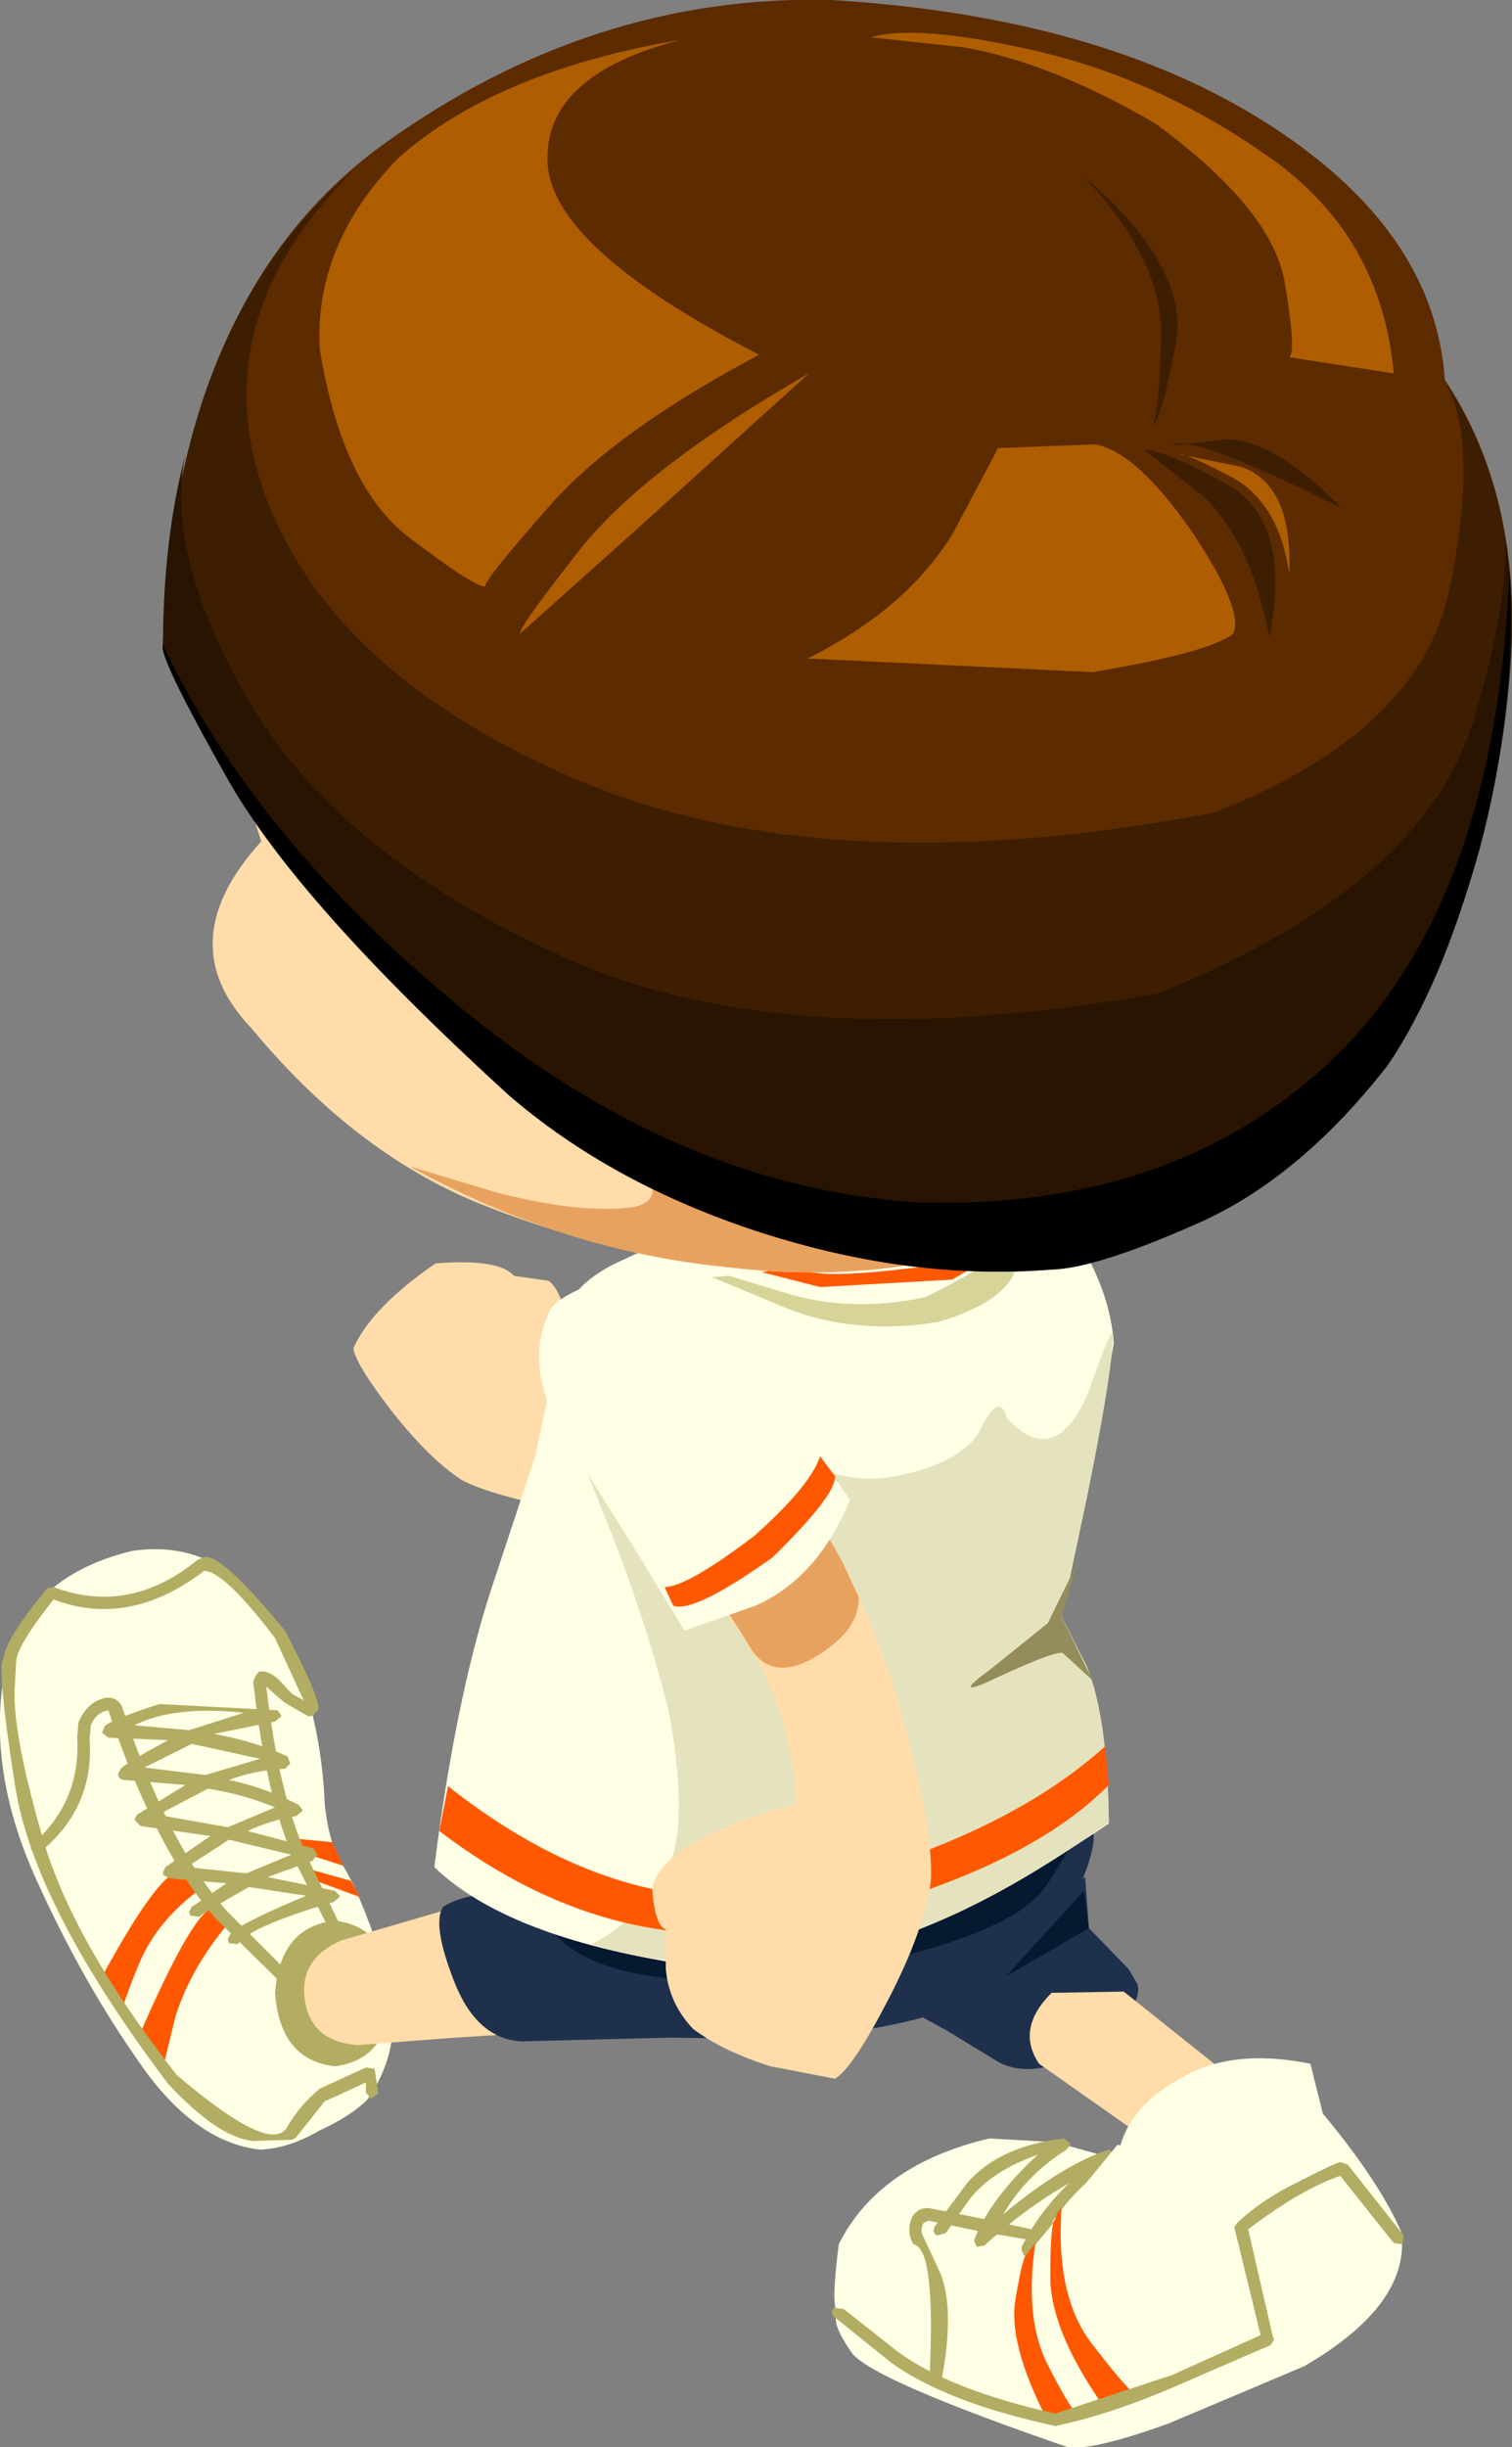
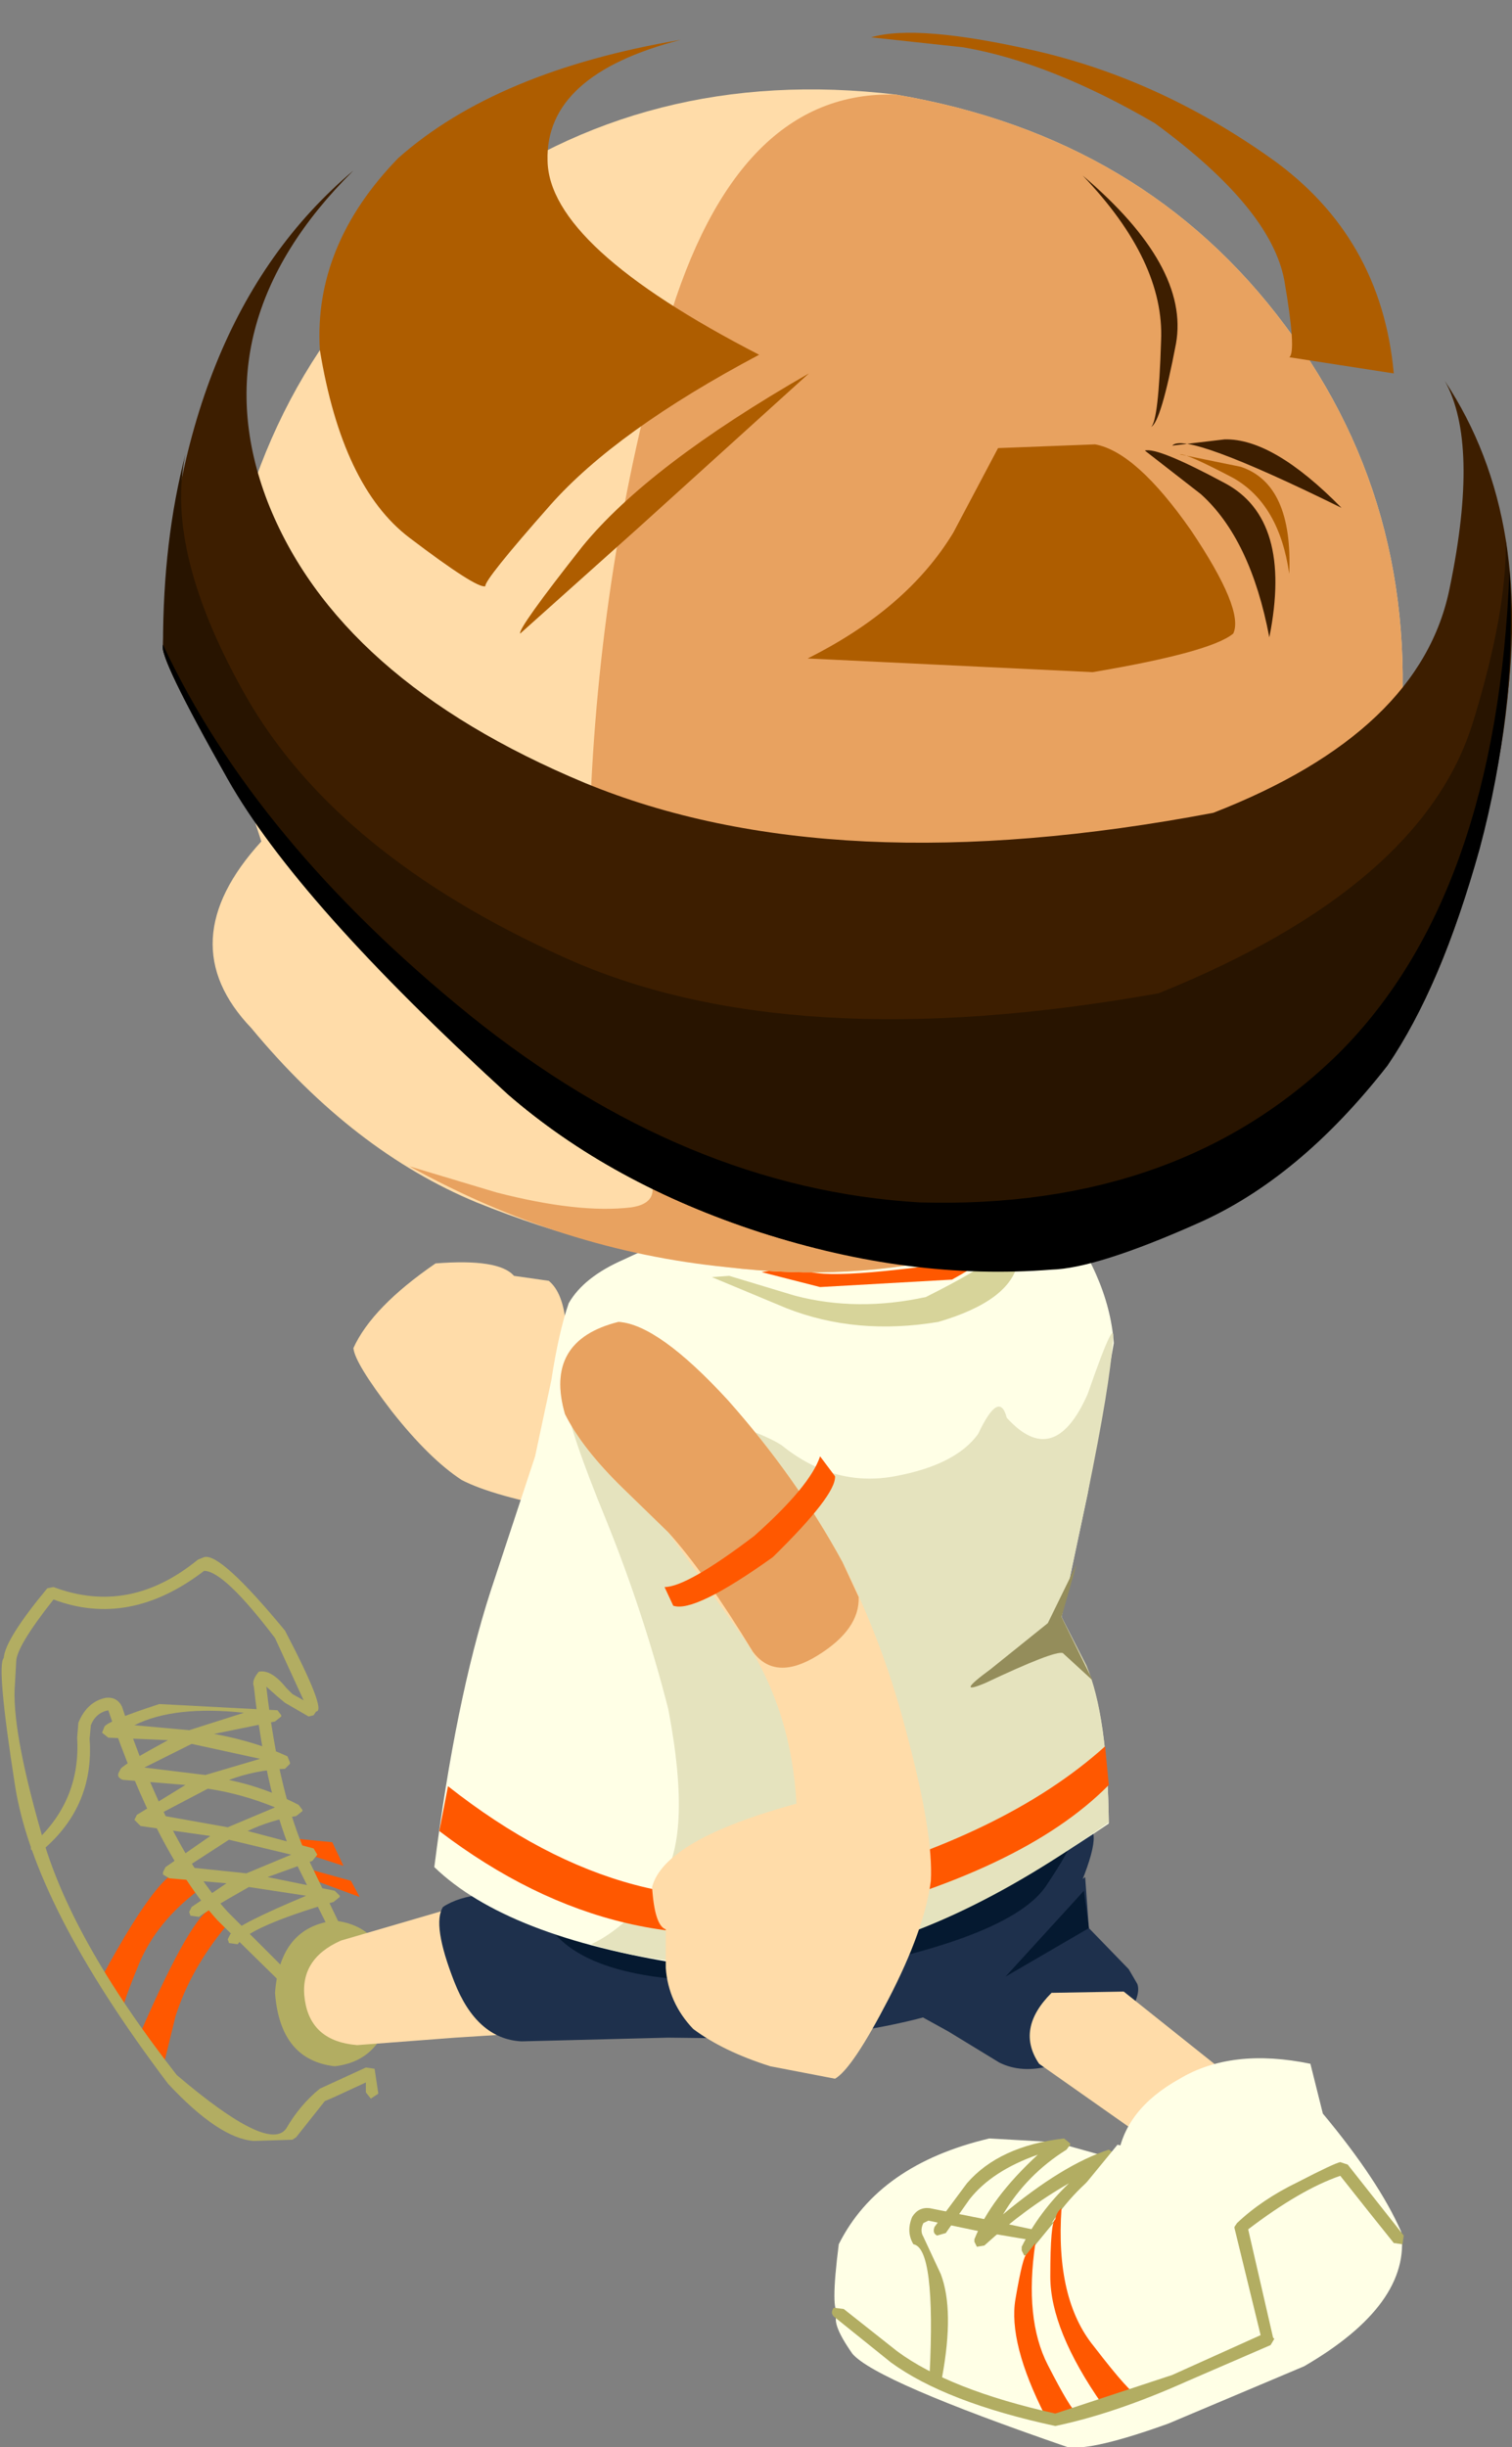
<svg xmlns="http://www.w3.org/2000/svg" height="98.3px" width="60.75px">
  <rect width="100%" height="100%" fill="#808080" stroke="none" />
  <g transform="matrix(1.0, 0.0, 0.0, 1.0, -203.05, -28.6)">
-     <path d="M213.8 93.4 Q215.9 96.4 216.1 101.1 216.25 102.5 216.7 103.35 217.4 104.3 218.45 107.45 219.5 110.55 217.8 112.95 217.15 113.6 215.85 114.2 214.65 114.9 213.5 114.95 210.85 114.65 208.65 111.45 206.4 108.25 204.6 104.3 202.55 99.9 203.2 95.95 203.85 92.0 208.35 90.9 211.7 90.4 213.8 93.4" fill="#ffffe6" fill-rule="evenodd" stroke="none" />
    <path d="M211.0 104.55 Q209.35 105.8 208.65 107.45 207.95 109.15 208.0 109.3 L207.15 108.0 Q209.75 103.2 210.55 103.8 L211.0 104.55" fill="#ff5800" fill-rule="evenodd" stroke="none" />
    <path d="M211.6 105.25 L212.15 105.95 Q210.7 107.7 210.1 109.6 L209.6 111.65 208.65 110.35 Q210.8 105.4 211.6 105.25" fill="#ff5800" fill-rule="evenodd" stroke="none" />
    <path d="M215.0 102.95 L214.85 102.45 216.4 102.6 216.85 103.55 215.0 102.95" fill="#ff5800" fill-rule="evenodd" stroke="none" />
    <path d="M215.35 103.65 L217.15 104.15 217.5 104.8 215.6 104.1 215.35 103.65" fill="#ff5800" fill-rule="evenodd" stroke="none" />
    <path d="M218.85 108.65 Q218.65 111.35 216.5 111.6 214.3 111.35 214.1 108.65 214.3 106.0 216.5 105.75 218.65 106.0 218.85 108.65" fill="#b2ad62" fill-rule="evenodd" stroke="none" />
    <path d="M221.2 105.25 L224.5 110.25 221.35 110.45 217.4 110.75 Q215.55 110.6 215.3 108.95 215.05 107.3 216.75 106.55 L221.2 105.25" fill="#ffdca9" fill-rule="evenodd" stroke="none" />
    <path d="M239.7 109.4 L246.65 104.0 246.8 106.05 248.4 107.7 248.75 108.3 Q248.95 108.9 247.9 110.15 245.0 112.35 243.2 111.45 L241.15 110.2 239.7 109.4" fill="#1e304c" fill-rule="evenodd" stroke="none" />
    <path d="M252.15 111.75 Q253.3 113.05 252.0 114.45 250.7 115.65 249.35 114.7 L244.8 111.5 Q243.85 110.1 245.3 108.65 L248.2 108.6 252.15 111.75" fill="#ffdca9" fill-rule="evenodd" stroke="none" />
    <path d="M223.3 104.65 L246.9 102.1 Q247.35 102.6 245.65 106.1 244.0 109.65 234.95 110.5 227.5 110.4 225.3 107.75 223.05 105.05 223.3 104.65" fill="#1e304c" fill-rule="evenodd" stroke="none" />
    <path d="M255.7 111.5 L256.2 113.5 Q258.45 116.2 259.35 118.25 259.75 121.15 255.45 123.65 L250.0 125.95 Q246.95 127.05 245.95 126.9 238.25 124.25 237.3 123.15 236.35 121.8 236.75 121.5 236.4 121.5 236.75 118.75 238.35 115.55 242.8 114.5 L245.45 114.65 247.95 115.35 Q248.2 113.35 250.45 112.1 252.55 110.85 255.7 111.5" fill="#ffffe6" fill-rule="evenodd" stroke="none" />
    <path d="M252.7 116.1 L252.9 116.4 252.6 116.6 Q251.6 116.4 251.15 116.85 250.6 118.15 248.7 119.3 L242.5 118.25 240.35 117.8 240.15 117.9 Q240.0 118.2 240.15 118.45 L240.85 119.95 Q241.4 121.4 240.9 124.1 L240.6 124.25 240.4 124.0 Q240.65 118.9 239.75 118.75 239.45 118.25 239.7 117.65 239.95 117.25 240.4 117.3 L242.65 117.75 246.15 118.5 248.45 118.85 Q250.15 117.8 250.7 116.65 251.8 115.7 252.7 116.1" fill="#b2ad62" fill-rule="evenodd" stroke="none" />
    <path d="M251.0 116.05 L250.9 116.4 249.25 117.45 Q247.8 118.4 246.45 119.45 L246.1 119.45 246.0 119.3 246.05 119.15 Q246.6 118.15 247.9 116.7 246.4 117.5 244.5 119.15 L244.2 119.2 244.1 119.0 244.1 118.85 Q244.8 117.45 246.0 116.3 244.25 117.3 242.6 118.8 L242.3 118.85 242.2 118.65 242.2 118.55 Q242.85 116.9 244.75 115.15 242.9 115.8 242.0 116.95 L241.05 118.3 240.7 118.4 Q240.5 118.3 240.6 118.05 L241.9 116.3 Q243.2 114.8 245.8 114.5 L246.05 114.7 246.05 114.75 245.9 114.95 Q244.3 115.95 243.35 117.55 245.75 115.55 247.6 114.95 L247.9 115.15 247.9 115.2 247.8 115.45 Q246.4 116.3 245.3 117.9 248.05 115.8 249.45 115.55 L249.75 115.7 249.75 115.75 249.6 116.0 Q248.2 116.85 247.3 118.2 250.1 116.25 250.65 116.0 L251.0 116.05" fill="#b2ad62" fill-rule="evenodd" stroke="none" />
    <path d="M247.95 114.75 L254.1 116.35 250.2 120.65 243.85 119.75 247.95 114.75" fill="#ffffe6" fill-rule="evenodd" stroke="none" />
    <path d="M246.6 104.55 L246.8 106.05 243.45 108.0 246.6 104.55" fill="#051930" fill-rule="evenodd" stroke="none" />
    <path d="M223.6 104.55 L234.05 110.5 229.9 110.45 224.0 110.6 Q222.2 110.5 221.3 108.2 220.4 105.9 220.85 105.2 221.45 104.8 222.45 104.7 L223.6 104.55" fill="#1e304c" fill-rule="evenodd" stroke="none" />
    <path d="M244.3 119.15 L244.65 118.7 Q244.2 121.75 245.15 123.6 246.1 125.45 246.3 125.5 L245.05 125.65 Q243.55 122.7 243.85 120.95 244.15 119.2 244.3 119.15" fill="#ff5800" fill-rule="evenodd" stroke="none" />
    <path d="M245.45 117.75 Q245.5 117.45 245.7 117.3 245.45 120.95 247.0 122.85 248.5 124.8 248.75 124.8 L247.35 125.2 Q245.25 122.2 245.25 120.05 245.25 117.85 245.45 117.75" fill="#ff5800" fill-rule="evenodd" stroke="none" />
    <path d="M257.2 115.55 L259.45 118.4 259.4 118.75 259.05 118.7 258.05 117.45 256.9 116.0 Q255.3 116.55 253.2 118.15 L254.2 122.5 254.25 122.55 254.1 122.8 250.75 124.25 Q247.85 125.55 245.45 126.05 241.05 125.1 238.85 123.5 L236.55 121.65 Q236.4 121.5 236.55 121.3 L236.95 121.35 239.1 123.05 Q241.2 124.6 245.45 125.55 L250.15 124.0 253.7 122.4 252.65 118.1 252.65 118.05 252.75 117.9 Q253.75 116.95 255.2 116.25 256.65 115.5 256.9 115.45 L257.2 115.55" fill="#b2ad62" fill-rule="evenodd" stroke="none" />
    <path d="M214.85 108.05 L214.9 108.4 214.55 108.45 211.8 105.75 Q209.35 103.05 207.4 97.3 206.9 97.4 206.7 97.9 L206.65 98.45 Q206.85 101.25 204.6 103.05 L204.3 102.9 Q204.25 102.7 204.45 102.6 206.3 100.9 206.15 98.4 L206.2 97.8 Q206.55 96.95 207.3 96.8 207.75 96.75 207.95 97.15 209.8 102.75 212.2 105.4 L214.85 108.05" fill="#b2ad62" fill-rule="evenodd" stroke="none" />
    <path d="M215.25 96.9 L214.1 94.4 Q212.05 91.7 211.25 91.7 208.25 94.0 205.2 92.85 203.7 94.75 203.7 95.35 L203.65 96.25 Q203.5 98.0 204.7 102.2 205.85 106.45 210.15 111.95 213.85 115.1 214.55 114.1 215.1 113.15 215.9 112.5 L217.75 111.65 218.1 111.7 218.25 112.7 217.95 112.9 217.75 112.65 217.75 112.35 217.75 112.25 216.45 112.85 216.1 113.0 214.95 114.45 214.8 114.55 213.25 114.6 Q211.85 114.5 209.8 112.3 204.4 105.15 203.65 100.3 202.9 95.5 203.2 95.2 203.25 94.45 204.95 92.4 L205.2 92.35 Q208.25 93.5 211.0 91.25 L211.25 91.15 Q211.9 90.95 214.5 94.1 216.2 97.35 215.75 97.35 L215.65 97.5 215.45 97.55 214.5 97.0 214.2 96.75 213.75 96.35 Q214.25 100.7 215.4 103.2 L216.65 105.8 216.7 105.9 216.6 106.15 Q216.35 106.25 216.25 106.05 L214.9 103.35 Q213.75 100.85 213.25 96.35 213.15 96.1 213.45 95.75 213.95 95.65 214.55 96.4 L214.8 96.65 215.25 96.9" fill="#b2ad62" fill-rule="evenodd" stroke="none" />
    <path d="M211.4 100.45 L209.4 101.5 212.2 102.0 214.1 101.2 Q212.75 100.65 211.4 100.45 M210.75 98.65 L208.85 99.6 211.3 99.9 213.5 99.25 210.75 98.65 M208.45 97.9 L210.65 98.1 212.85 97.4 Q210.05 97.1 208.45 97.9 M214.75 103.1 L212.25 102.5 210.55 103.6 212.95 103.85 214.75 103.1 M214.2 97.3 L214.35 97.5 214.35 97.55 214.1 97.75 211.65 98.25 Q213.3 98.55 214.6 99.15 L214.7 99.4 214.7 99.45 214.5 99.65 Q213.3 99.7 212.25 100.1 213.7 100.4 215.05 101.1 L215.2 101.3 215.2 101.35 214.95 101.55 Q213.95 101.7 213.0 102.15 L215.65 102.85 215.8 103.1 215.6 103.35 213.8 104.0 216.5 104.55 216.7 104.75 216.7 104.8 216.45 105.0 Q213.05 106.0 212.6 106.7 L212.25 106.65 212.2 106.5 212.3 106.3 Q212.6 105.9 215.35 104.75 L213.05 104.4 Q211.2 105.45 211.05 105.6 L210.7 105.55 210.65 105.4 210.75 105.2 212.15 104.25 209.85 104.05 209.6 103.9 209.6 103.8 209.7 103.6 211.5 102.35 208.7 101.95 208.5 101.75 208.45 101.7 208.55 101.5 210.5 100.3 208.05 100.1 Q207.9 100.1 207.8 99.95 L207.8 99.85 207.9 99.65 Q208.05 99.45 209.8 98.5 L207.4 98.4 207.15 98.2 207.25 97.95 Q207.45 97.7 209.45 97.05 L214.2 97.3" fill="#b2ad62" fill-rule="evenodd" stroke="none" />
    <path d="M239.65 83.8 Q242.05 84.15 241.55 86.5 240.95 87.6 237.9 88.6 234.8 89.55 231.8 89.75 L225.85 89.25 Q222.85 88.7 221.6 88.05 220.3 87.2 218.8 85.3 217.3 83.35 217.25 82.75 218.0 81.1 220.55 79.35 223.1 79.15 223.7 79.85 L225.1 80.05 Q226.25 81.0 225.55 85.2 231.45 86.7 234.95 85.2 L236.75 84.45 Q238.45 83.85 239.65 83.8" fill="#ffdca9" fill-rule="evenodd" stroke="none" />
    <path d="M223.4 103.8 L246.2 101.85 Q246.6 102.1 245.05 104.4 243.45 106.65 235.05 108.05 227.65 108.65 225.45 106.4 223.2 104.2 223.4 103.8" fill="#051930" fill-rule="evenodd" stroke="none" />
    <path d="M245.35 77.0 Q247.6 79.8 247.8 82.55 L246.75 88.6 245.7 93.55 246.7 95.55 Q247.55 97.55 247.6 101.85 237.65 108.6 230.5 107.5 223.4 106.4 220.5 103.6 221.35 96.9 222.75 92.55 L224.55 87.1 225.2 84.05 Q225.5 82.1 225.9 80.95 226.5 79.9 228.1 79.2 229.7 78.45 229.9 78.4 L234.45 76.8 240.95 74.55 Q243.05 74.2 245.35 77.0" fill="#ffffe6" fill-rule="evenodd" stroke="none" />
    <path d="M247.75 82.55 Q247.65 84.2 246.75 88.6 L245.7 93.55 246.7 95.5 Q247.55 97.5 247.6 101.8 241.2 106.4 236.0 107.2 230.8 107.95 226.8 106.7 228.2 106.05 229.55 104.25 230.9 102.5 229.9 97.25 228.9 93.35 227.4 89.65 225.9 86.0 225.75 84.75 226.25 84.0 229.85 85.0 233.45 86.0 234.45 86.65 236.55 88.35 239.0 87.9 241.45 87.45 242.35 86.2 243.2 84.4 243.5 85.55 245.4 87.65 246.75 84.6 247.95 81.15 247.75 82.55" fill="#e5e3be" fill-rule="evenodd" stroke="none" />
    <path d="M221.05 100.35 Q228.6 106.3 236.0 104.3 243.45 102.35 247.45 98.75 L247.6 100.3 Q244.15 103.8 236.1 105.75 228.05 107.75 220.7 102.15 L221.05 100.35" fill="#ff5800" fill-rule="evenodd" stroke="none" />
    <path d="M243.95 79.3 Q243.65 80.85 240.75 81.7 237.45 82.25 234.65 81.15 L231.65 79.9 232.35 79.85 235.0 80.65 Q237.5 81.3 240.25 80.7 244.55 78.55 243.75 77.9 L244.05 77.65 Q244.25 77.8 243.95 79.3" fill="#d7d49a" fill-rule="evenodd" stroke="none" />
    <path d="M233.65 79.7 L235.25 79.45 Q235.4 80.15 241.1 79.35 242.9 78.45 242.75 78.0 L243.6 77.8 Q244.45 78.25 241.3 80.0 L236.0 80.3 233.65 79.7" fill="#ff5800" fill-rule="evenodd" stroke="none" />
    <path d="M229.9 90.15 L228.1 88.4 Q226.45 86.8 225.75 85.4 224.9 82.45 227.9 81.7 229.5 81.8 232.3 84.85 235.05 87.95 236.9 91.35 238.6 94.7 239.55 98.5 240.55 102.3 240.45 104.15 240.2 106.1 238.75 108.9 237.3 111.7 236.6 112.1 L234.0 111.6 Q232.1 111.0 230.9 110.1 229.9 109.05 229.8 107.65 L229.8 106.1 Q229.35 105.95 229.25 104.4 229.75 102.5 235.05 101.05 234.85 97.35 233.0 94.5 L229.9 90.15" fill="#ffdca9" fill-rule="evenodd" stroke="none" />
    <path d="M229.9 90.15 L228.1 88.4 Q226.45 86.8 225.75 85.4 224.9 82.45 227.9 81.7 229.5 81.8 232.3 84.85 235.05 87.95 236.9 91.35 L237.55 92.75 Q237.6 94.05 235.9 95.1 234.2 96.15 233.3 94.95 231.35 91.75 229.9 90.15" fill="#e8a260" fill-rule="evenodd" stroke="none" />
-     <path d="M225.15 81.25 Q225.3 80.75 227.25 80.0 228.4 80.0 231.6 82.6 234.75 85.2 237.2 88.85 235.9 92.0 233.4 93.1 L230.55 94.1 228.7 91.05 226.0 86.75 Q223.95 83.65 225.15 81.25" fill="#ffffe6" fill-rule="evenodd" stroke="none" />
    <path d="M233.35 90.3 Q235.6 88.3 236.0 87.1 L236.6 87.9 Q236.65 88.65 234.1 91.15 230.95 93.4 230.1 93.1 L229.75 92.35 Q230.65 92.35 233.35 90.3" fill="#ff5800" fill-rule="evenodd" stroke="none" />
    <path d="M245.7 93.55 L246.95 96.1 245.75 95.0 Q245.4 94.9 242.65 96.2 241.35 96.75 242.85 95.65 L245.15 93.8 246.3 91.45 245.7 93.55" fill="#948d5b" fill-rule="evenodd" stroke="none" />
    <path d="M259.2 59.35 Q257.5 69.35 249.9 75.05 242.3 80.7 232.25 79.5 227.15 78.9 222.2 76.9 217.25 74.85 213.15 69.9 209.85 66.45 213.55 62.4 211.95 57.65 212.1 52.55 213.8 42.6 221.4 36.9 229.0 31.2 239.05 32.4 249.05 34.1 254.7 41.7 260.4 49.3 259.2 59.35" fill="#ffdca9" fill-rule="evenodd" stroke="none" />
    <path d="M219.5 75.45 L223.0 76.5 Q226.3 77.35 228.4 77.1 230.55 76.8 227.4 73.6 226.45 71.7 226.75 61.45 227.1 51.25 229.85 41.7 232.65 32.2 239.05 32.4 249.05 34.1 254.7 41.7 260.4 49.3 259.2 59.35 257.5 69.35 249.9 75.05 242.3 80.7 232.25 79.5 225.65 78.85 219.5 75.45" fill="#e8a260" fill-rule="evenodd" stroke="none" />
-     <path d="M253.95 33.55 Q260.7 37.85 261.1 43.85 264.85 49.5 263.4 58.1 262.0 66.65 258.8 71.35 255.25 75.9 251.15 77.7 247.1 79.5 245.3 79.55 239.6 80.0 233.6 78.05 227.6 76.1 223.45 72.5 215.0 64.8 212.2 59.85 209.4 54.9 209.6 54.45 210.1 40.45 218.45 34.4 226.85 28.35 236.45 28.6 247.2 29.25 253.95 33.55" fill="#5d2b00" fill-rule="evenodd" stroke="none" />
    <path d="M251.8 61.25 Q260.15 58.0 261.3 52.2 262.5 46.4 261.1 43.9 264.85 49.55 263.4 58.1 262.0 66.65 258.8 71.35 255.25 75.9 251.15 77.7 247.1 79.5 245.3 79.55 239.6 80.0 233.6 78.1 227.6 76.15 223.45 72.55 215.0 64.8 212.2 59.85 209.4 54.95 209.6 54.5 210.0 41.55 217.25 35.45 211.05 41.6 213.8 48.75 216.6 55.9 226.55 60.05 236.5 64.15 251.8 61.25" fill="#3d1e00" fill-rule="evenodd" stroke="none" />
    <path d="M262.25 57.55 Q263.6 53.15 263.55 50.3 264.2 55.2 262.95 60.7 261.4 67.6 258.8 71.35 255.25 75.9 251.15 77.7 247.1 79.5 245.3 79.55 239.6 80.0 233.6 78.1 227.6 76.15 223.45 72.55 215.0 64.8 212.2 59.85 209.4 54.95 209.6 54.5 209.6 50.3 210.5 46.85 209.65 50.8 212.95 56.6 216.6 62.95 225.7 67.05 234.75 71.15 249.6 68.5 260.25 64.2 262.25 57.55" fill="#281400" fill-rule="evenodd" stroke="none" />
    <path d="M256.85 70.9 Q263.2 64.55 263.7 51.5 264.0 57.1 262.5 62.7 260.95 68.25 258.8 71.4 255.25 75.95 251.15 77.75 247.1 79.55 245.3 79.6 239.6 80.05 233.6 78.1 227.6 76.15 223.45 72.55 215.0 64.85 212.2 59.9 209.4 54.95 209.6 54.5 213.3 62.4 221.95 69.4 230.6 76.35 240.0 76.9 250.45 77.2 256.85 70.9" fill="#000000" fill-rule="evenodd" stroke="none" />
    <path d="M222.55 52.15 Q222.2 52.25 219.5 50.2 216.8 48.15 215.9 42.65 215.65 38.45 219.05 34.95 223.0 31.45 230.4 30.2 224.95 31.6 225.05 35.05 225.1 38.5 233.55 42.85 227.8 45.9 225.15 48.9 222.5 51.9 222.55 52.15" fill="#ae5d00" fill-rule="evenodd" stroke="none" />
    <path d="M252.25 48.0 Q255.0 49.45 254.05 54.2 253.3 50.25 251.3 48.45 L249.05 46.7 Q249.55 46.55 252.25 48.0" fill="#3d1e00" fill-rule="evenodd" stroke="none" />
    <path d="M249.3 45.75 Q249.6 45.5 249.7 42.3 249.85 39.1 246.55 35.65 250.85 39.3 250.3 42.4 249.7 45.55 249.3 45.75" fill="#3d1e00" fill-rule="evenodd" stroke="none" />
    <path d="M250.15 46.5 L252.25 46.25 Q254.2 46.2 256.95 49.0 250.65 45.9 250.15 46.5" fill="#3d1e00" fill-rule="evenodd" stroke="none" />
    <path d="M223.95 54.05 Q223.85 53.85 226.45 50.55 229.1 47.3 235.55 43.6 L228.7 49.8 223.95 54.05" fill="#ae5d00" fill-rule="evenodd" stroke="none" />
    <path d="M243.15 46.6 L247.05 46.45 Q248.7 46.75 250.9 49.9 253.05 53.1 252.6 54.05 251.7 54.8 246.95 55.6 L235.5 55.05 Q239.5 53.05 241.35 50.0 L243.15 46.6" fill="#ae5d00" fill-rule="evenodd" stroke="none" />
    <path d="M252.9 47.35 Q255.0 48.05 254.85 51.65 254.45 48.85 252.6 47.8 250.7 46.8 250.45 46.85 L252.9 47.35" fill="#ae5d00" fill-rule="evenodd" stroke="none" />
    <path d="M241.75 30.5 L238.05 30.1 Q239.9 29.55 244.7 30.65 249.65 31.8 254.1 34.95 258.55 38.1 259.05 43.6 L254.85 42.95 Q255.15 42.75 254.65 39.85 254.1 36.95 249.45 33.55 245.25 31.1 241.75 30.5" fill="#ae5d00" fill-rule="evenodd" stroke="none" />
  </g>
</svg>